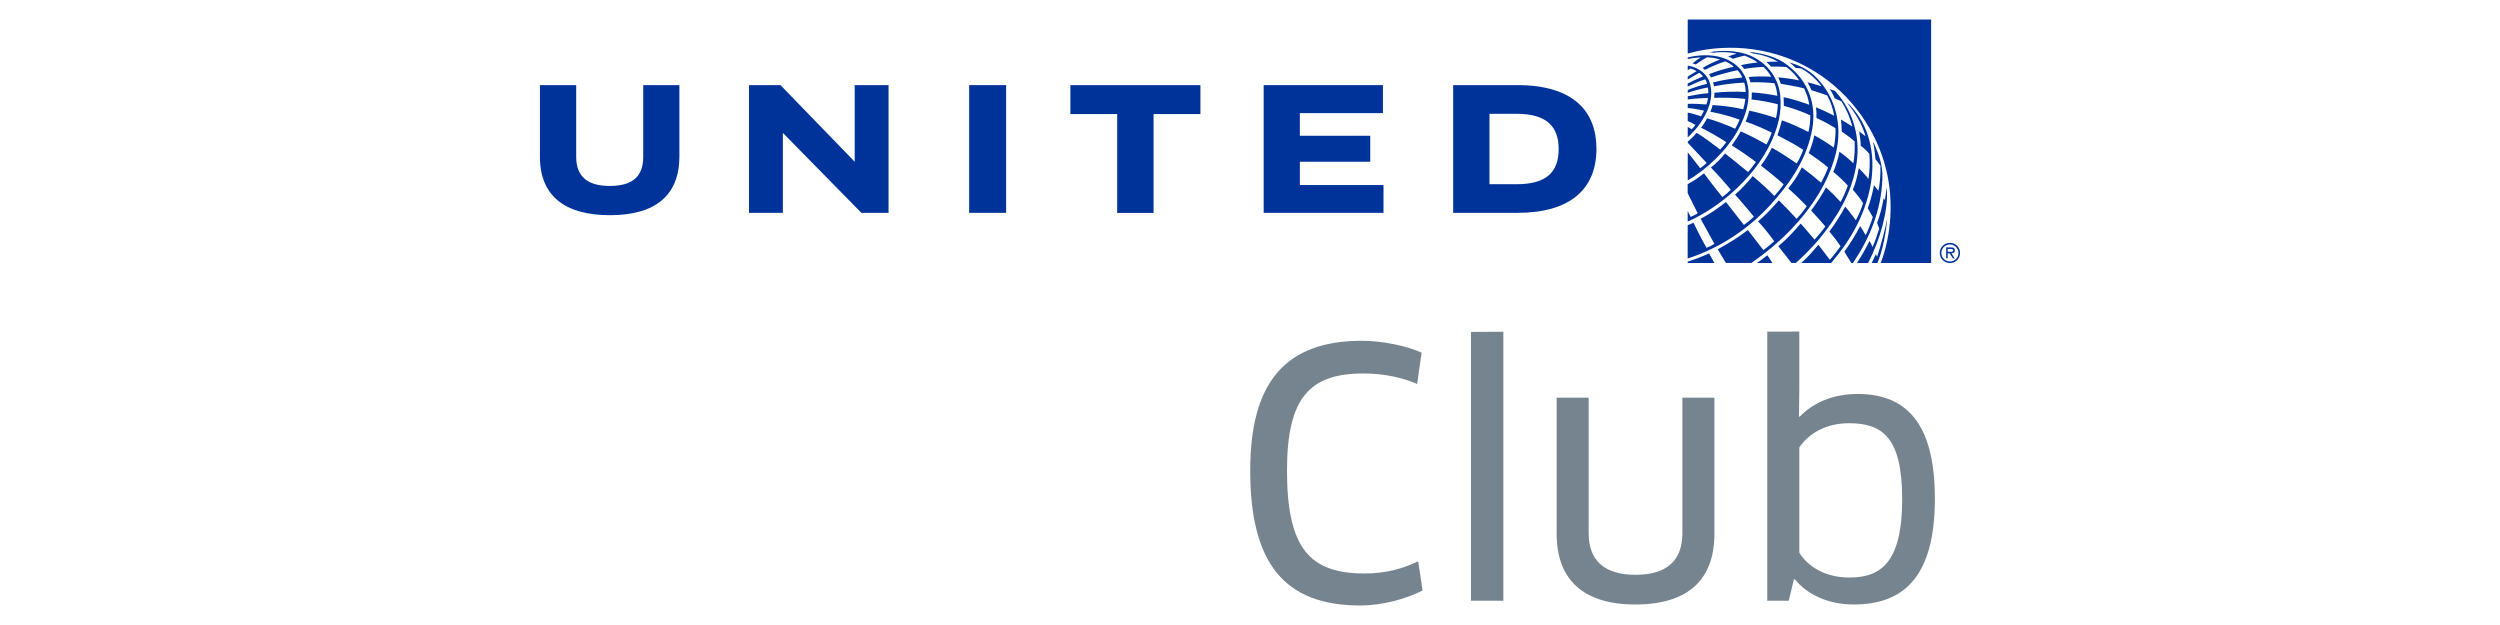
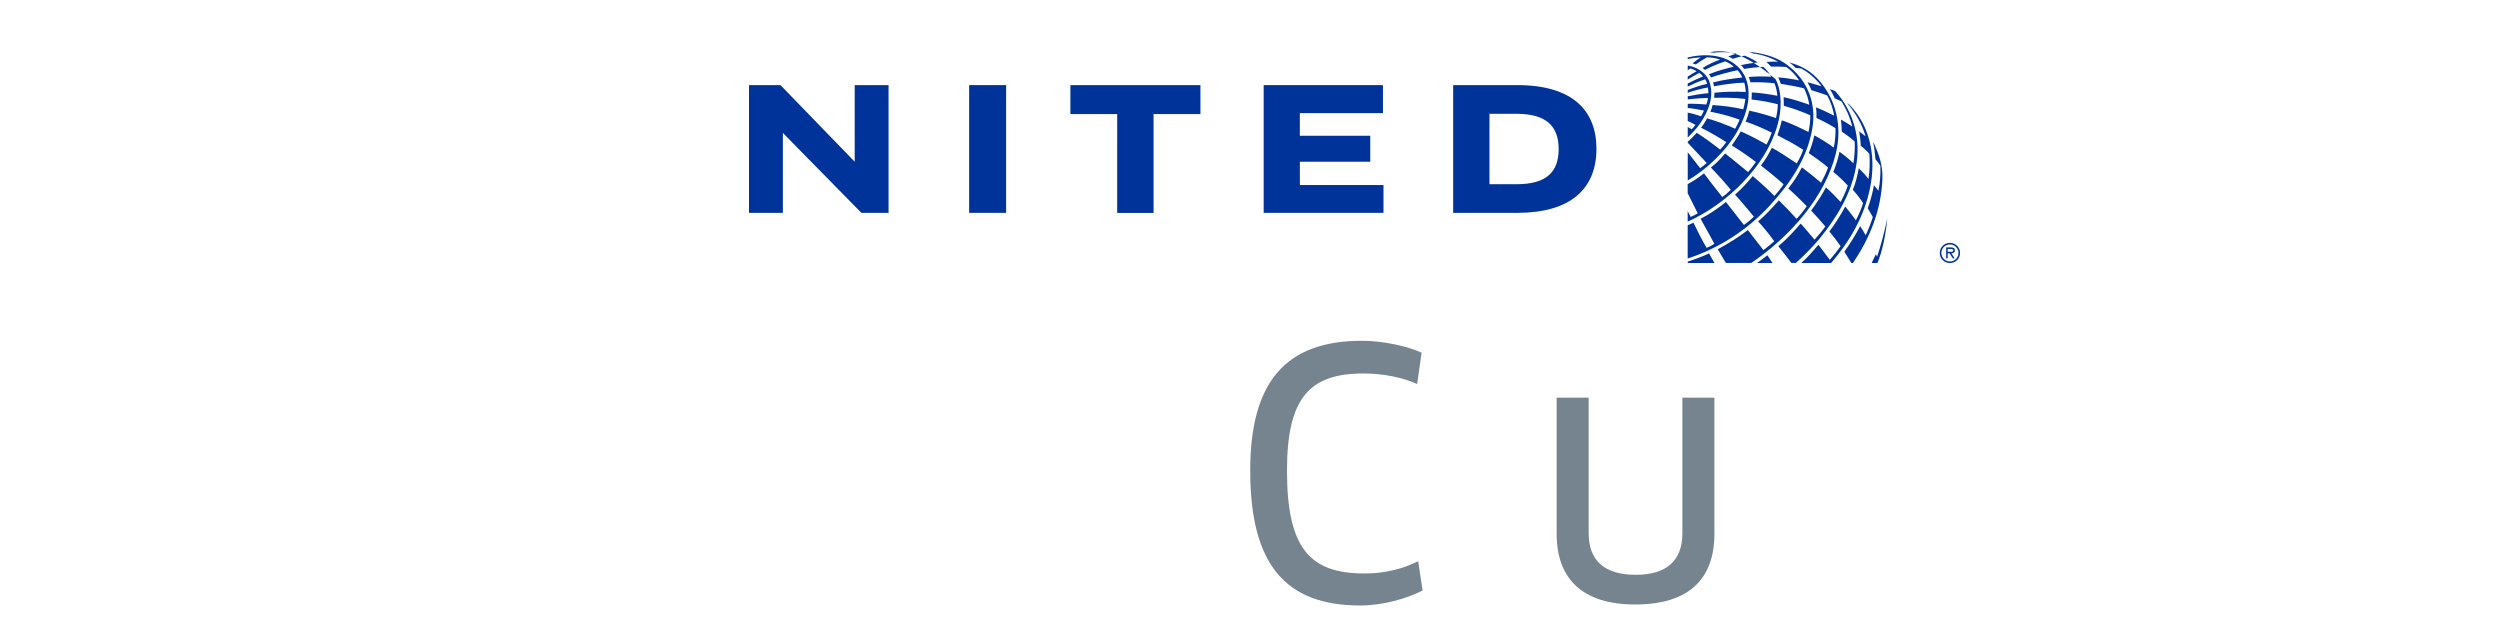
<svg xmlns="http://www.w3.org/2000/svg" version="1.1" id="Layer_2" x="0px" y="0px" width="128px" height="32px" viewBox="-33.5 32.502 128 32" enable-background="new -33.5 32.502 128 32" xml:space="preserve">
  <g>
    <g>
      <path fill="#76848F" d="M39.058,52.164c-0.682-0.313-1.693-0.54-2.739-0.54c-2.756,0-3.925,1.222-3.925,4.972    c0,4.013,1.187,5.268,3.978,5.268c1.063,0,1.971-0.245,2.738-0.627l0.227,1.499c-0.818,0.418-2.04,0.767-3.192,0.767    c-3.871,0-5.634-2.146-5.634-6.907c0-4.501,1.779-6.646,5.722-6.646c1.082,0,2.338,0.279,3.053,0.609L39.058,52.164z" />
-       <path fill="#76848F" d="M41.813,63.259V49.496l1.658-0.008v10.846v2.925H41.813z" />
      <path fill="#76848F" d="M54.277,59.84c0,2.304-1.309,3.612-4.047,3.612c-2.721,0-4.029-1.326-4.029-3.612v-6.977h1.639v6.942    c0,1.395,0.804,2.127,2.408,2.127c1.569,0,2.39-0.715,2.39-2.127v-6.942h1.64V59.84L54.277,59.84z" />
-       <path fill="#76848F" d="M61.416,63.452c-1.29,0-2.372-0.489-3.017-1.292l-0.054,0.019l-0.262,1.081h-1.099V49.479l1.64-0.001    v2.949l-0.017,1.396l0.034,0.018c0.75-0.785,1.813-1.168,2.965-1.168c2.426,0,3.96,1.411,3.96,5.354    C65.567,61.933,64.049,63.452,61.416,63.452z M61.172,54.171c-1.1,0-2.007,0.454-2.547,1.237V60.8    c0.419,0.681,1.291,1.272,2.564,1.272c1.623,0,2.703-0.784,2.703-4.012C63.893,54.904,62.881,54.171,61.172,54.171z" />
    </g>
    <g>
      <g>
        <g>
          <path fill="#003399" d="M52.911,45.896v0.07h1.366l-0.273-0.489C53.644,45.642,53.286,45.777,52.911,45.896z" />
          <path fill="#003399" d="M60.497,40.35c0.336-1.375,0.019-2.785-0.93-3.809c-0.506-0.545-1.066-0.727-1.463-0.85      c0.102,0.066,0.219,0.168,0.332,0.285l0.289,0.034c0.286,0.149,0.55,0.359,0.787,0.61c0.087,0.096,0.182,0.193,0.242,0.297      c-0.236-0.066-0.468-0.148-0.711-0.201c0.082,0.129,0.142,0.256,0.202,0.404c0.273,0.078,0.543,0.174,0.81,0.269      c0.171,0.321,0.295,0.669,0.354,1.036c-0.306-0.152-0.613-0.303-0.929-0.427c0.022,0.181,0.031,0.364,0.022,0.544      c0.347,0.158,0.736,0.371,0.976,0.525c0.009,0.252-0.017,0.703-0.091,0.991c-0.277-0.202-0.676-0.461-0.998-0.626      c-0.043,0.248-0.162,0.637-0.284,0.908c0.336,0.23,0.673,0.463,0.992,0.739c-0.099,0.271-0.222,0.528-0.358,0.78      c-0.321-0.275-0.645-0.537-0.983-0.791c-0.192,0.379-0.404,0.721-0.695,1.078c0.326,0.299,0.636,0.592,0.947,0.914      c-0.153,0.22-0.322,0.438-0.522,0.645c-0.295-0.318-0.599-0.643-0.909-0.946c-0.32,0.37-0.684,0.759-1.064,1.079      c0.176,0.182,0.553,0.623,0.828,1.018c-0.188,0.161-0.364,0.314-0.554,0.452l-0.798-1.03c-0.494,0.384-1.017,0.701-1.542,0.987      l0.419,0.7h1.301C58.151,44.609,59.945,42.596,60.497,40.35z" />
          <path fill="#003399" d="M53.112,39.124c-0.089-0.061-0.201-0.126-0.201-0.126v0.545c0.224-0.222,0.445-0.453,0.62-0.697      c0.435-0.627,0.777-1.44,0.466-2.225c-0.189-0.43-0.647-0.699-1.086-0.759v0.239l0.134-0.094      c0.112,0.027,0.239,0.084,0.324,0.139c-0.154,0.091-0.314,0.18-0.458,0.279v0.15c0.191-0.117,0.417-0.253,0.595-0.344      c0.072,0.047,0.137,0.113,0.188,0.183c-0.258,0.103-0.616,0.276-0.784,0.365v0.155c0.286-0.139,0.603-0.278,0.901-0.371      c0.039,0.068,0.077,0.154,0.094,0.233c-0.321,0.062-0.689,0.196-0.993,0.313v0.143c0.32-0.111,0.751-0.225,1.032-0.271      c0.021,0.091,0.024,0.208,0.024,0.292c-0.425,0.039-0.71,0.089-1.055,0.158v0.162c0.307-0.041,0.816-0.078,1.038-0.07      c-0.021,0.111-0.046,0.227-0.088,0.328c-0.254-0.025-0.663-0.043-0.95-0.035c-0.002,0-0.002,0.216-0.002,0.217      c0.28,0.016,0.587,0.084,0.833,0.131c-0.035,0.087-0.098,0.206-0.151,0.293c-0.191-0.065-0.473-0.154-0.682-0.188v0.426      c0.134,0.061,0.328,0.158,0.396,0.2C53.261,38.962,53.172,39.07,53.112,39.124z" />
          <path fill="#003399" d="M53.205,43.9c-0.146,0.08-0.296,0.131-0.296,0.131v1.705c1.54-0.5,2.961-1.385,4.163-2.665      c1.097-1.188,1.963-2.47,2.221-4.001c0.204-1.221-0.199-2.371-1.17-3.148c-0.587-0.504-1.317-0.68-2.079-0.769      c0.086,0.028,0.169,0.067,0.252,0.103l0.047-0.008c0.424,0.069,0.831,0.211,1.193,0.41c-0.197,0.001-0.401-0.002-0.601,0.015      c0.085,0.073,0.172,0.16,0.243,0.239c0.266-0.006,0.524,0,0.778,0.018c0.252,0.186,0.511,0.434,0.653,0.688      c-0.295-0.067-0.701-0.124-1.063-0.156c0.047,0.108,0.095,0.219,0.134,0.334c0.401,0.06,0.8,0.133,1.189,0.231      c0.127,0.264,0.225,0.543,0.266,0.838c-0.429-0.152-0.867-0.297-1.316-0.389c0.011,0.146,0.013,0.295,0.013,0.442      c0.465,0.134,0.916,0.29,1.355,0.488c0.002,0.298-0.029,0.583-0.095,0.853c-0.443-0.221-0.893-0.438-1.36-0.598      c-0.061,0.264-0.138,0.519-0.229,0.767c0.449,0.231,0.897,0.466,1.321,0.743c-0.079,0.229-0.196,0.477-0.334,0.698      c-0.417-0.284-0.836-0.563-1.271-0.804c-0.149,0.307-0.335,0.623-0.56,0.91c0.39,0.307,0.787,0.625,1.162,0.963      c-0.123,0.186-0.288,0.4-0.475,0.596c-0.273-0.287-0.728-0.697-1.108-1.018c-0.268,0.325-0.586,0.683-0.905,0.949      c0.244,0.258,0.967,1.129,0.967,1.129c-0.145,0.145-0.324,0.293-0.511,0.426c0,0-0.738-0.947-0.922-1.176      c-0.437,0.347-0.786,0.588-1.297,0.861c0.202,0.346,0.706,1.281,0.706,1.281c-0.13,0.079-0.265,0.154-0.4,0.203      C53.644,44.796,53.358,44.225,53.205,43.9z" />
          <path fill="#003399" d="M52.911,35.441v0.082c0.19-0.039,0.437-0.078,0.663-0.078c-0.148,0.09-0.29,0.198-0.419,0.305      c0.056,0.012,0.113,0.03,0.166,0.053c0.206-0.146,0.405-0.274,0.57-0.365c0.215,0.002,0.494,0.043,0.677,0.115      c-0.301,0.108-0.663,0.275-0.898,0.434c0.044,0.021,0.09,0.059,0.122,0.095c0.288-0.153,0.701-0.331,1.042-0.438      c0.16,0.063,0.333,0.178,0.433,0.273c-0.434,0.102-0.851,0.215-1.269,0.385c0.041,0.049,0.085,0.121,0.104,0.165      c0.303-0.107,0.896-0.28,1.362-0.369c0.085,0.092,0.186,0.236,0.238,0.372c-0.514,0.053-1.101,0.143-1.495,0.254      c0.024,0.066,0.039,0.133,0.05,0.195c0.487-0.094,1.023-0.164,1.548-0.186c0.047,0.15,0.072,0.313,0.074,0.479      c-0.522-0.034-1.121-0.012-1.598,0.037c0,0.061-0.007,0.184-0.016,0.262c0.481-0.015,1.021-0.01,1.599,0.055      c-0.021,0.156-0.059,0.359-0.108,0.533c-0.54-0.124-1.03-0.182-1.572-0.219c-0.02,0.105-0.063,0.232-0.115,0.342      c0.506,0.093,1.013,0.232,1.502,0.408c-0.067,0.158-0.146,0.313-0.23,0.464c-0.366-0.173-1.016-0.415-1.442-0.534      c-0.069,0.143-0.188,0.336-0.306,0.48c0.308,0.148,0.895,0.48,1.295,0.74c-0.095,0.129-0.202,0.262-0.315,0.381      c-0.391-0.303-0.777-0.59-1.201-0.859c-0.137,0.156-0.304,0.324-0.46,0.458v0.05l0.971,1.035      c-0.105,0.098-0.218,0.188-0.331,0.271l-0.64-0.817v1.442c0.987-0.58,1.986-1.531,2.55-2.539      c0.457-0.807,0.805-1.898,0.361-2.826c-0.081-0.144-0.163-0.283-0.29-0.408C54.856,35.285,53.822,35.227,52.911,35.441z" />
-           <path fill="#003399" d="M54.025,35.174l0.275,0.031l0.038-0.019c0.363-0.028,0.744-0.015,1.082,0.06      c-0.111,0.03-0.301,0.094-0.435,0.148c0.075,0.027,0.172,0.076,0.237,0.119c0.144-0.052,0.444-0.133,0.593-0.162      c0.13,0.039,0.468,0.195,0.676,0.348c-0.247,0.026-0.585,0.076-0.856,0.139c0.063,0.056,0.119,0.123,0.166,0.193      c0.265-0.047,0.649-0.092,0.983-0.104c0.168,0.146,0.306,0.322,0.401,0.504c-0.368-0.025-0.854-0.02-1.154,0.014      c0.029,0.055,0.074,0.19,0.092,0.272c0.37-0.017,0.976,0.012,1.229,0.048c0.082,0.199,0.13,0.415,0.148,0.641      c-0.422-0.082-0.922-0.152-1.311-0.172c0.004,0.125,0,0.246-0.012,0.363c0.463,0.047,0.911,0.131,1.348,0.243      c-0.007,0.222-0.039,0.495-0.097,0.708c-0.346-0.123-0.896-0.286-1.363-0.38c-0.048,0.19-0.108,0.38-0.192,0.562      c0.458,0.151,0.908,0.35,1.341,0.564c-0.072,0.205-0.174,0.435-0.271,0.605c-0.433-0.244-0.876-0.48-1.316-0.67      c-0.134,0.245-0.303,0.504-0.462,0.719c0.43,0.262,0.835,0.545,1.237,0.848c-0.12,0.177-0.294,0.389-0.398,0.516      c-0.386-0.32-1.18-0.953-1.18-0.953c-0.234,0.282-0.434,0.492-0.728,0.72c0.326,0.333,0.752,0.809,1.019,1.139      c-0.137,0.144-0.271,0.259-0.434,0.368c-0.322-0.396-0.71-0.897-0.938-1.211c-0.317,0.249-0.513,0.383-0.835,0.552v0.464      l0.515,1.032c-0.118,0.075-0.213,0.12-0.362,0.185l-0.152-0.299v0.541c1.986-0.884,4.009-2.828,4.598-4.943      c0.214-0.732,0.253-1.673-0.1-2.354c-0.206-0.447-0.626-0.865-1.067-1.093C55.679,35.095,54.807,35.041,54.025,35.174z" />
+           <path fill="#003399" d="M54.025,35.174l0.275,0.031l0.038-0.019c0.363-0.028,0.744-0.015,1.082,0.06      c-0.111,0.03-0.301,0.094-0.435,0.148c0.075,0.027,0.172,0.076,0.237,0.119c0.144-0.052,0.444-0.133,0.593-0.162      c0.13,0.039,0.468,0.195,0.676,0.348c-0.247,0.026-0.585,0.076-0.856,0.139c0.063,0.056,0.119,0.123,0.166,0.193      c0.265-0.047,0.649-0.092,0.983-0.104c0.168,0.146,0.306,0.322,0.401,0.504c-0.368-0.025-0.854-0.02-1.154,0.014      c0.029,0.055,0.074,0.19,0.092,0.272c0.37-0.017,0.976,0.012,1.229,0.048c0.082,0.199,0.13,0.415,0.148,0.641      c-0.422-0.082-0.922-0.152-1.311-0.172c0.004,0.125,0,0.246-0.012,0.363c0.463,0.047,0.911,0.131,1.348,0.243      c-0.007,0.222-0.039,0.495-0.097,0.708c-0.346-0.123-0.896-0.286-1.363-0.38c-0.048,0.19-0.108,0.38-0.192,0.562      c0.458,0.151,0.908,0.35,1.341,0.564c-0.072,0.205-0.174,0.435-0.271,0.605c-0.433-0.244-0.876-0.48-1.316-0.67      c-0.134,0.245-0.303,0.504-0.462,0.719c0.43,0.262,0.835,0.545,1.237,0.848c-0.12,0.177-0.294,0.389-0.398,0.516      c-0.386-0.32-1.18-0.953-1.18-0.953c-0.234,0.282-0.434,0.492-0.728,0.72c0.326,0.333,0.752,0.809,1.019,1.139      c-0.137,0.144-0.271,0.259-0.434,0.368c-0.322-0.396-0.71-0.897-0.938-1.211c-0.317,0.249-0.513,0.383-0.835,0.552v0.464      l0.515,1.032c-0.118,0.075-0.213,0.12-0.362,0.185l-0.152-0.299v0.541c1.986-0.884,4.009-2.828,4.598-4.943      c0.214-0.732,0.253-1.673-0.1-2.354C55.679,35.095,54.807,35.041,54.025,35.174z" />
          <path fill="#003399" d="M56.451,45.967h0.8c0,0-0.173-0.26-0.261-0.396C56.849,45.672,56.668,45.832,56.451,45.967z" />
          <path fill="#003399" d="M59.643,44.744c0.908-1.111,1.628-2.301,1.879-3.679c0.272-1.446-0.108-2.856-1.065-3.903l-0.267-0.1      c0.091,0.153,0.18,0.312,0.25,0.474l0.347,0.159c0.245,0.4,0.44,0.823,0.548,1.282c-0.188-0.12-0.384-0.247-0.579-0.353      c0.029,0.209,0.037,0.396,0.042,0.615c0.221,0.152,0.448,0.315,0.66,0.504c0.021,0.385-0.006,0.765-0.065,1.121      c-0.232-0.227-0.475-0.426-0.714-0.592c-0.058,0.329-0.178,0.701-0.314,1.032c0.242,0.194,0.51,0.446,0.743,0.702      c-0.102,0.295-0.224,0.568-0.369,0.836c-0.235-0.254-0.492-0.519-0.751-0.744c-0.157,0.309-0.477,0.805-0.759,1.186      c0.257,0.264,0.495,0.541,0.729,0.814c-0.167,0.235-0.358,0.457-0.555,0.674c-0.237-0.274-0.461-0.557-0.71-0.824      c-0.377,0.438-0.692,0.779-1.142,1.16c0.266,0.321,0.667,0.857,0.667,0.857h0.228C58.87,45.592,59.275,45.17,59.643,44.744z" />
          <path fill="#003399" d="M62.607,45.648c-0.021-0.043-0.041-0.087-0.061-0.133c-0.086,0.173-0.216,0.451-0.216,0.451h0.294      c0.254-0.6,0.432-1.461,0.503-2.285C63.008,44.313,62.791,45.092,62.607,45.648z" />
-           <path fill="#003399" d="M52.911,33.502v1.74l0.495-0.123c2.16-0.443,4.355-0.011,6.083,1.09c1.83,1.156,3.121,3.031,3.587,5.002      c0.385,1.553,0.263,3.322-0.283,4.756h2.581V33.502H52.911z" />
-           <path fill="#003399" d="M63.095,42.102h-0.003c-0.028,0.216-0.044,0.436-0.083,0.641l-0.068-0.094      c-0.073,0.442-0.181,0.854-0.333,1.262l0.107,0.297c-0.088,0.296-0.198,0.613-0.342,0.947c-0.032-0.102-0.095-0.223-0.153-0.316      c-0.192,0.383-0.419,0.79-0.646,1.129h0.573c0.313-0.604,0.557-1.246,0.737-1.906C63.033,43.441,63.171,42.779,63.095,42.102z" />
          <path fill="#003399" d="M61.381,38.075c-0.087-0.097-0.177-0.218-0.282-0.288l-0.003,0.012c0.415,0.51,0.744,1.059,0.916,1.667      l-0.003,0.007l-0.321-0.242c0.041,0.247,0.074,0.477,0.083,0.735c0.15,0.114,0.316,0.264,0.444,0.419      c0.022,0.42,0.022,0.869-0.05,1.281c-0.144-0.191-0.272-0.329-0.496-0.555c-0.05,0.307-0.163,0.788-0.304,1.109      c0.197,0.213,0.398,0.483,0.526,0.681c-0.075,0.252-0.217,0.593-0.37,0.878c-0.181-0.232-0.309-0.422-0.545-0.701      c-0.233,0.433-0.509,0.871-0.813,1.276c0.208,0.243,0.396,0.497,0.575,0.753c-0.17,0.239-0.353,0.475-0.552,0.695      c-0.188-0.256-0.386-0.514-0.583-0.768c-0.271,0.316-0.547,0.641-0.878,0.932h1.529c0.984-1.143,1.7-2.408,1.991-3.838      C62.547,40.686,62.309,39.162,61.381,38.075z" />
          <path fill="#003399" d="M62.441,39.826l-0.036-0.035c0.06,0.275,0.086,0.504,0.119,0.865c0.114,0.123,0.251,0.334,0.251,0.334      c0.015,0.42-0.011,0.845-0.1,1.281l-0.23-0.287c-0.07,0.4-0.169,0.771-0.316,1.181l0.258,0.448      c-0.076,0.266-0.222,0.634-0.364,0.931c-0.096-0.157-0.187-0.329-0.284-0.465c-0.23,0.449-0.509,0.888-0.808,1.31l0.358,0.579      h0.083c0.867-1.286,1.447-2.702,1.507-4.315C62.907,40.975,62.694,40.388,62.441,39.826z" />
        </g>
        <path fill="#003399" d="M65.816,45.454c0-0.287,0.23-0.517,0.521-0.517c0.289,0,0.519,0.229,0.519,0.517     s-0.229,0.516-0.519,0.516C66.047,45.97,65.816,45.741,65.816,45.454z M66.775,45.454c0-0.243-0.202-0.437-0.438-0.437     c-0.238,0-0.44,0.193-0.44,0.437s0.202,0.437,0.44,0.437C66.573,45.892,66.775,45.697,66.775,45.454z M66.582,45.733h-0.095     l-0.17-0.262h-0.095v0.262h-0.079v-0.565h0.246c0.102,0,0.201,0.027,0.201,0.15c0,0.111-0.078,0.151-0.179,0.153L66.582,45.733z      M66.319,45.395c0.069,0,0.191,0.012,0.191-0.078c0-0.058-0.076-0.068-0.138-0.068h-0.15v0.146H66.319z" />
      </g>
      <g>
        <polygon fill="#003399" points="10.261,36.86 10.261,40.783 6.46,36.86 4.849,36.86 4.849,43.4 6.583,43.4 6.583,39.307      10.604,43.4 11.994,43.4 11.994,36.86    " />
        <path fill="#003399" d="M16.12,38.359V36.86h1.893v6.54H16.12V38.359z" />
        <path fill="#003399" d="M33.053,40.783v1.193h4.282V43.4H31.2v-6.54h6.107v1.434h-4.255v1.159h3.605v1.33H33.053z" />
        <path fill="#003399" d="M25.562,38.343v5.06H23.7v-5.06h-2.396V36.86h6.658v1.481L25.562,38.343L25.562,38.343z" />
        <path fill="#003399" d="M42.761,38.329h1.393c1.529,0.002,2.149,0.642,2.149,1.804c0,1.191-0.639,1.799-2.149,1.801h-1.393     V38.329z M40.902,36.86v6.54h3.293c2.712-0.002,4.043-1.229,4.043-3.278c0-1.938-1.199-3.259-4.043-3.262H40.902z" />
-         <path fill="#003399" d="M1.285,40.516c0,2-1.246,3.004-3.557,3.004c-2.318,0-3.585-0.999-3.584-2.992V36.86h1.857v3.671     c0.001,0.998,0.565,1.496,1.732,1.492c1.154-0.004,1.698-0.49,1.7-1.48V36.86h1.852L1.285,40.516L1.285,40.516z" />
      </g>
    </g>
  </g>
</svg>